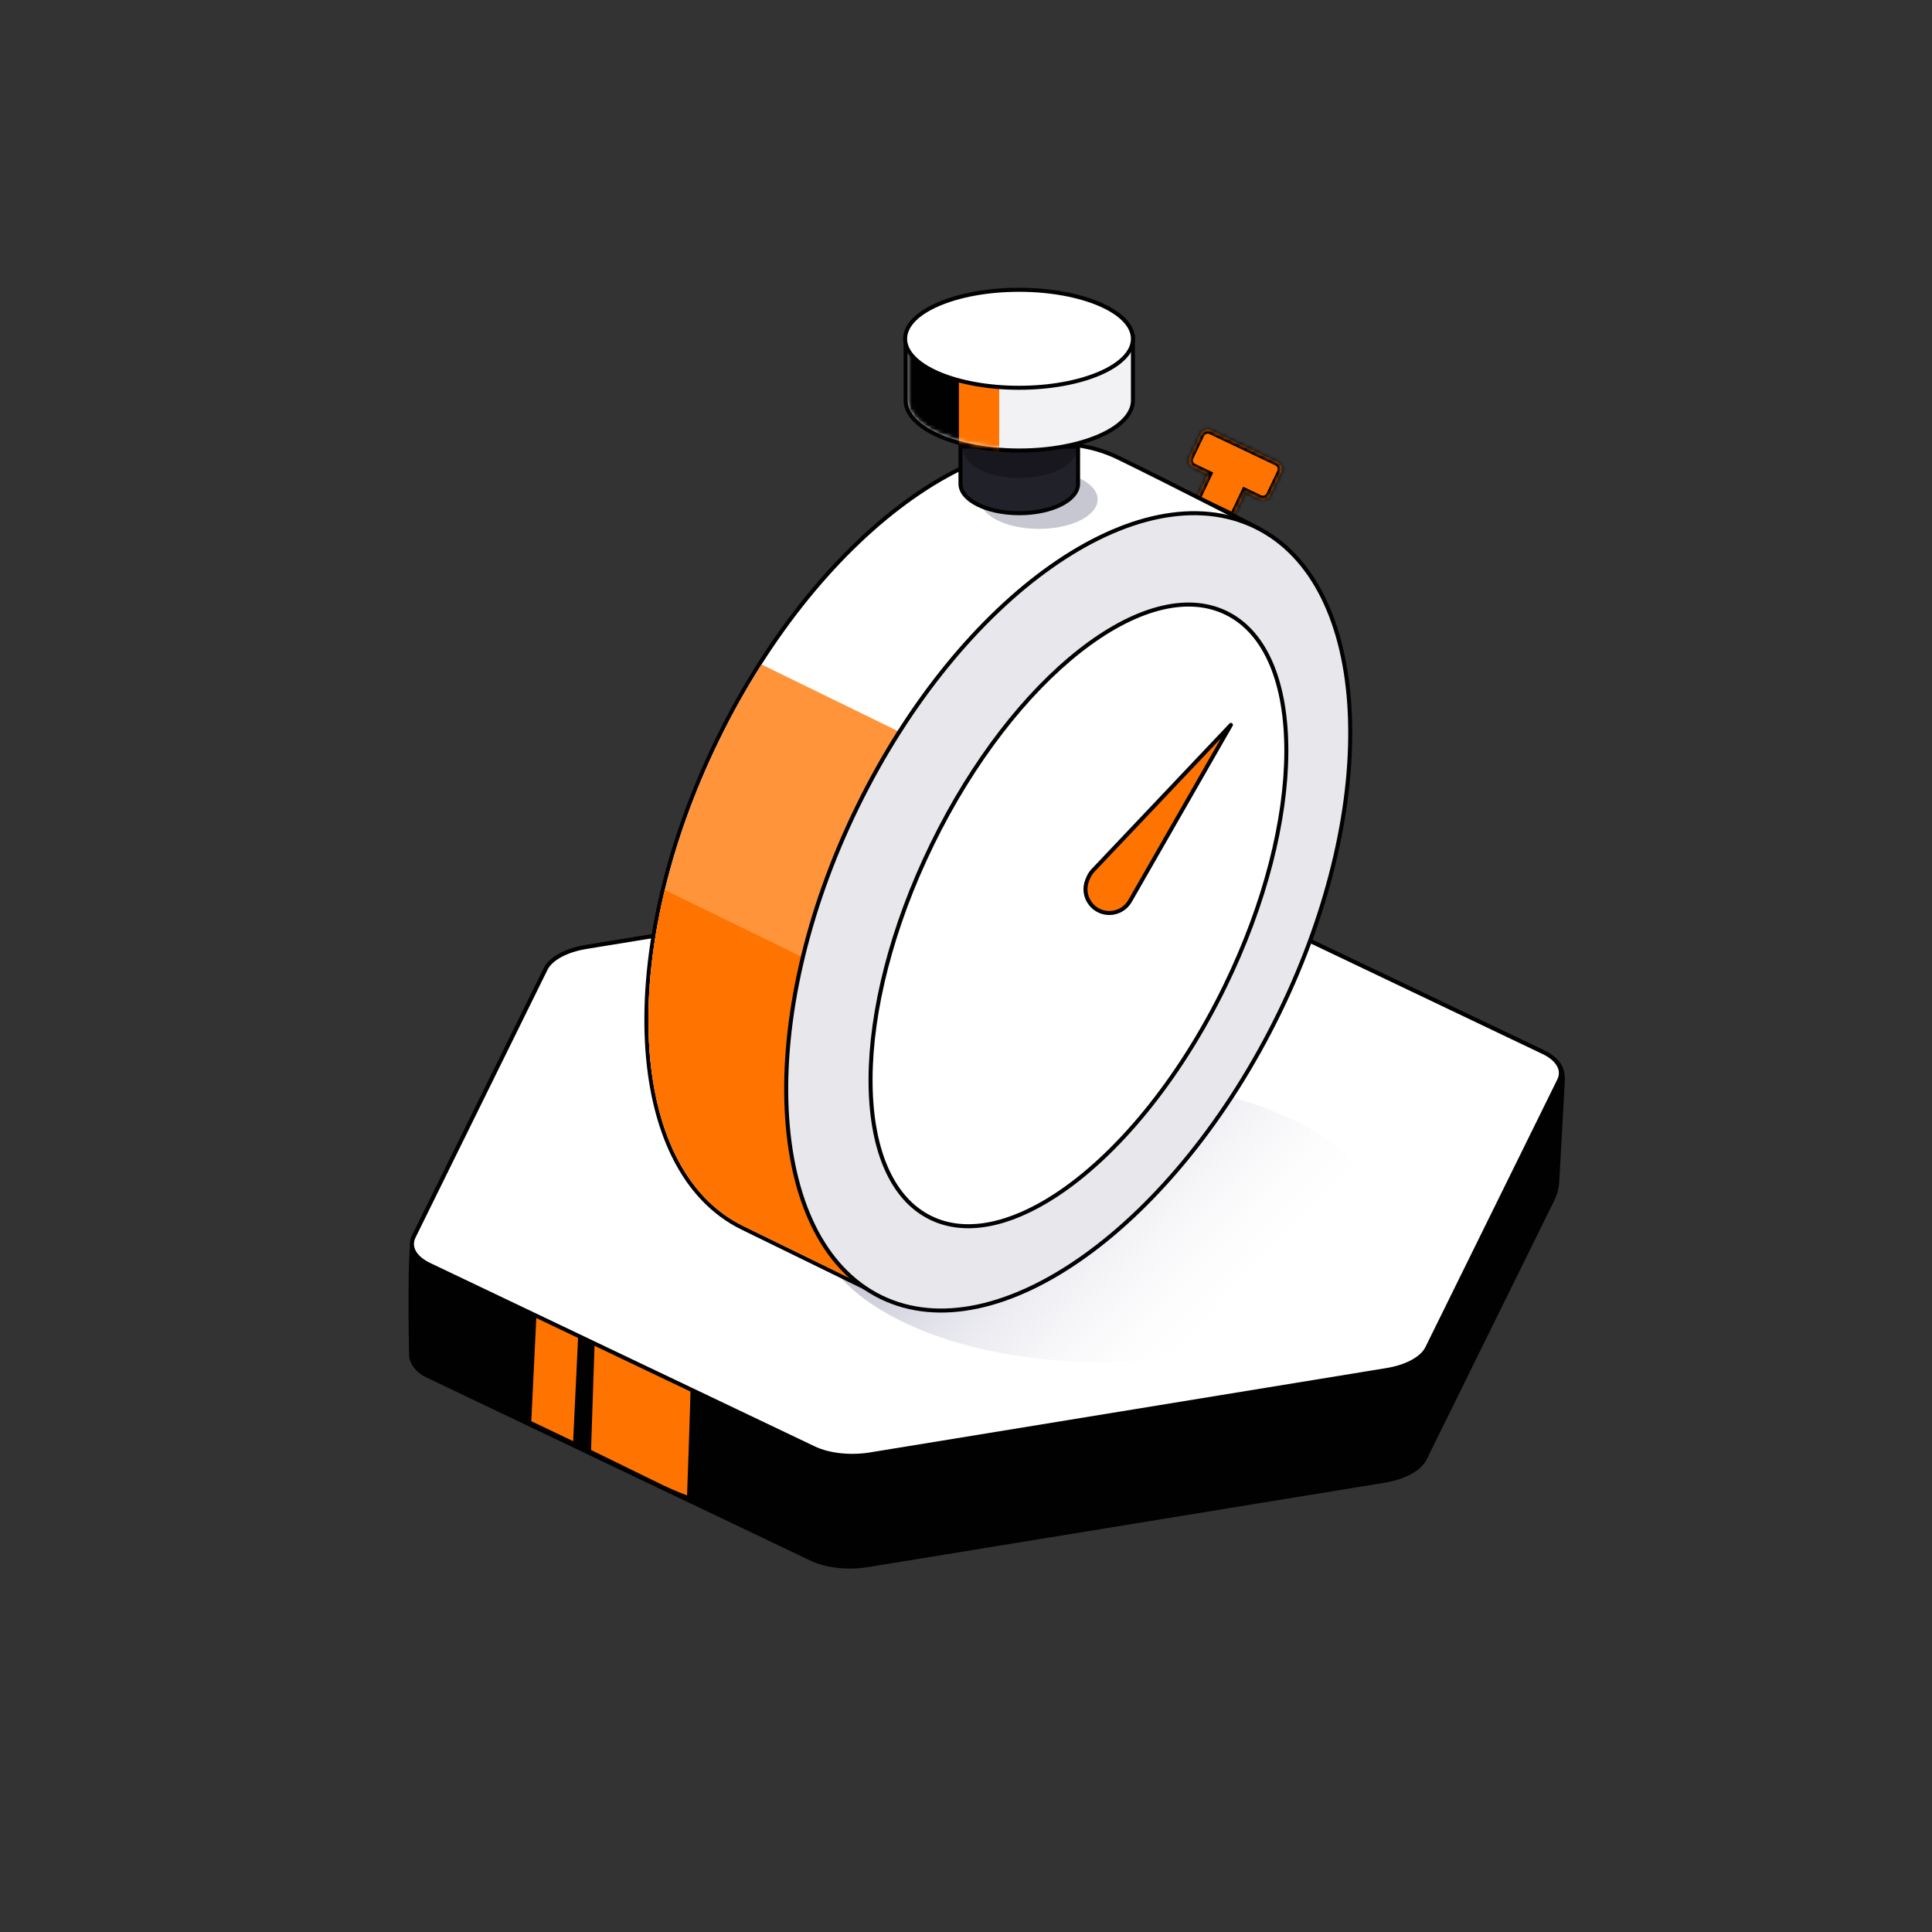
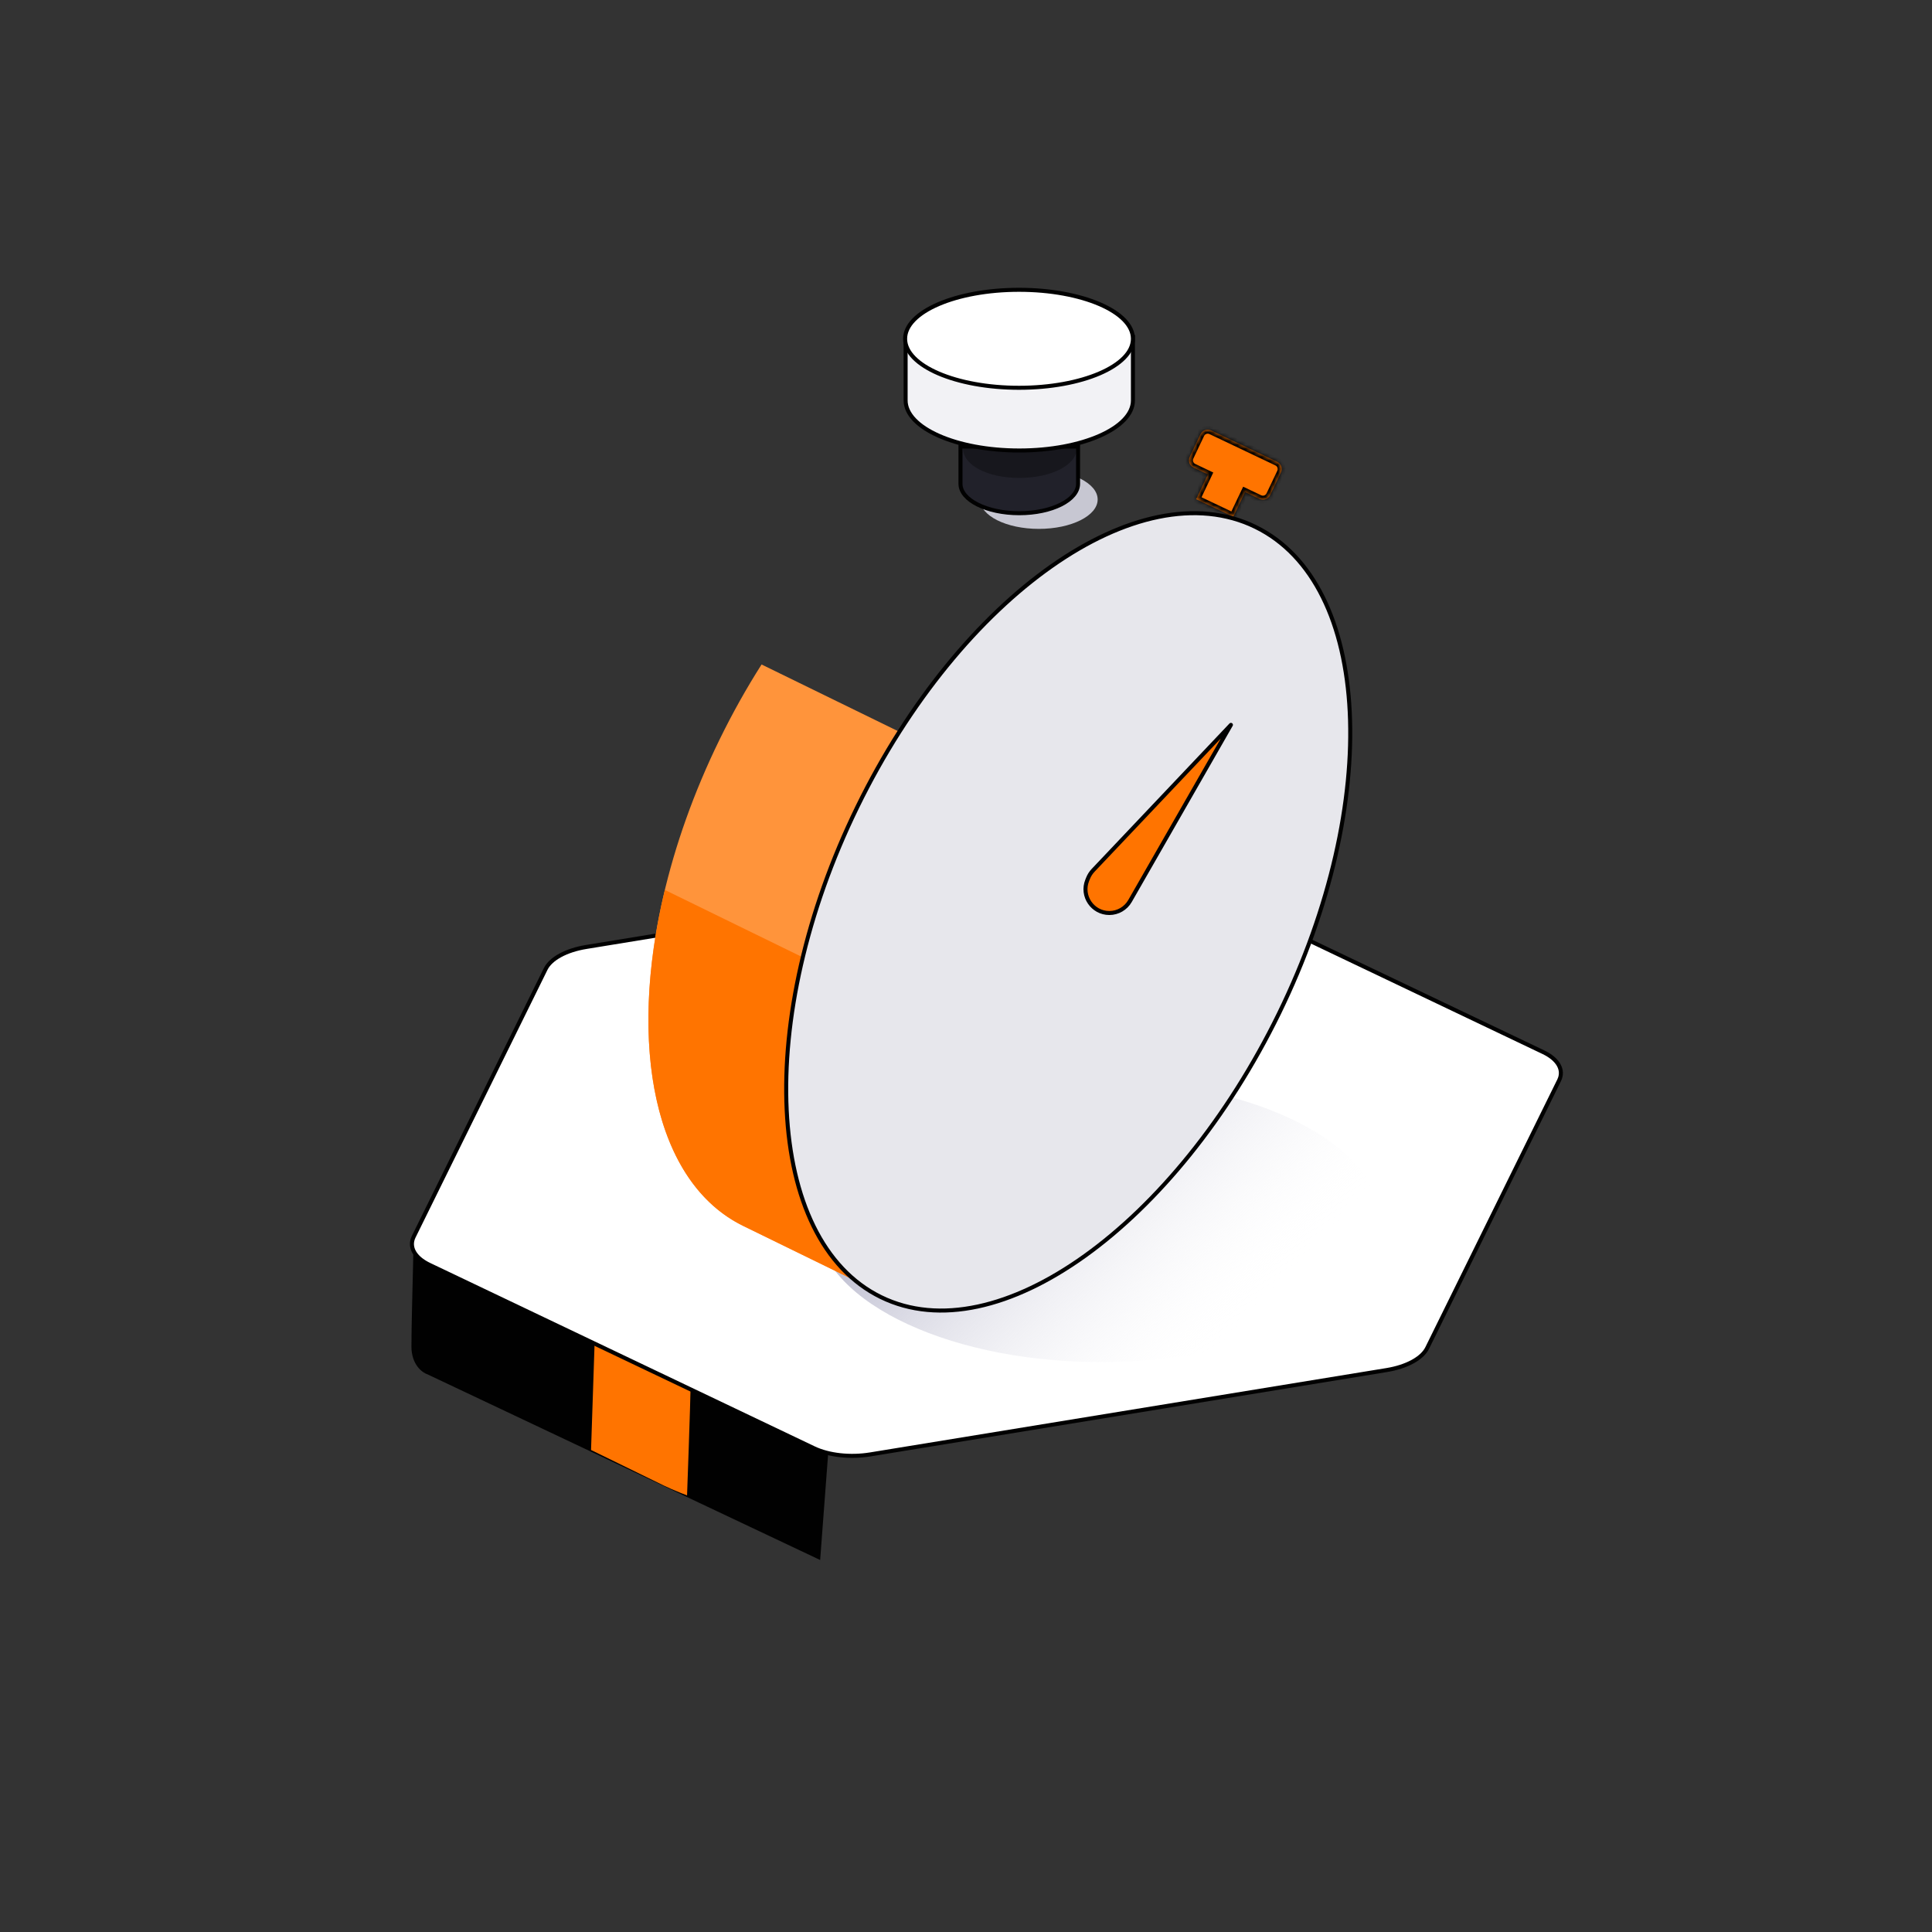
<svg xmlns="http://www.w3.org/2000/svg" width="480" height="480" viewBox="0 0 480 480" fill="none">
  <rect x="0" y="0" width="480" height="480" fill="#333333" stroke="none" />
-   <path d="M145.639 235.272C140.675 236.083 136.835 238.168 135.567 240.741L102.79 307.247C101.611 309.638 102.064 333.309 102.135 336.649C102.14 336.919 102.154 337.175 102.219 337.436C102.437 338.3 103.245 340.387 106.116 341.756L201.625 387.307C205.322 389.069 210.657 389.656 215.621 388.845L343.908 367.89C348.872 367.079 352.712 364.994 353.981 362.42L385.724 298.012C386.406 296.628 386.802 295.121 386.887 293.58L388.261 268.824C388.361 267.009 388.06 265.141 386.803 263.828C386.022 263.013 384.923 262.117 383.432 261.406L287.922 215.855C284.226 214.092 278.891 213.506 273.926 214.317L145.639 235.272Z" fill="#010101" stroke="#010101" />
  <path d="M205.775 360.864L102.703 310.998C102.518 318.499 102.219 329.979 102.219 334.517C102.219 339.054 104.902 341.043 106.244 341.469L203.763 387.576L205.775 360.864Z" fill="#010101" />
  <path d="M147.844 330.148L171.661 341.47C171.464 350.82 170.696 371.533 170.696 371.533C170.696 371.533 167.392 370.276 164.861 369.055C162.331 367.835 146.844 360.247 146.844 360.247L147.844 330.148Z" fill="#FF7400" />
-   <path d="M133.456 323L143.835 327.907L142.397 358.049L132 353.094L133.456 323Z" fill="#FF7400" />
  <path d="M135.566 240.742C136.834 238.169 140.674 236.084 145.639 235.273L273.925 214.318C278.89 213.507 284.225 214.093 287.921 215.856L383.431 261.407C387.127 263.169 388.623 265.841 387.354 268.414L354.577 334.92C353.309 337.493 349.469 339.578 344.504 340.389L216.217 361.344C211.253 362.155 205.918 361.569 202.222 359.806L106.712 314.255C103.016 312.493 101.52 309.821 102.789 307.248L135.566 240.742Z" fill="white" stroke="#010101" />
  <mask id="path-6-inside-1_9733_167186" fill="white">
    <path fill-rule="evenodd" clip-rule="evenodd" d="M300.914 106.94C299.916 106.466 298.723 106.891 298.249 107.888L295.581 113.502C295.107 114.5 295.531 115.693 296.529 116.167L300.105 117.867L297.182 124.018L306.409 128.403L309.332 122.252L312.907 123.951C313.905 124.425 315.098 124 315.572 123.003L318.24 117.389C318.714 116.391 318.29 115.198 317.292 114.724L300.914 106.94Z" />
  </mask>
  <path fill-rule="evenodd" clip-rule="evenodd" d="M300.914 106.94C299.916 106.466 298.723 106.891 298.249 107.888L295.581 113.502C295.107 114.5 295.531 115.693 296.529 116.167L300.105 117.867L297.182 124.018L306.409 128.403L309.332 122.252L312.907 123.951C313.905 124.425 315.098 124 315.572 123.003L318.24 117.389C318.714 116.391 318.29 115.198 317.292 114.724L300.914 106.94Z" fill="#FF7400" />
  <path d="M298.249 107.888L299.152 108.318V108.318L298.249 107.888ZM300.914 106.94L300.484 107.844L300.914 106.94ZM295.581 113.502L294.678 113.073L295.581 113.502ZM296.529 116.167L296.1 117.07H296.1L296.529 116.167ZM300.105 117.867L301.008 118.296L301.438 117.393L300.534 116.964L300.105 117.867ZM297.182 124.018L296.279 123.589L295.85 124.492L296.753 124.921L297.182 124.018ZM306.409 128.403L305.98 129.306L306.883 129.735L307.312 128.832L306.409 128.403ZM309.332 122.252L309.761 121.348L308.858 120.919L308.429 121.822L309.332 122.252ZM312.907 123.951L312.478 124.854H312.478L312.907 123.951ZM315.572 123.003L316.475 123.432L315.572 123.003ZM318.24 117.389L319.143 117.818H319.143L318.24 117.389ZM317.292 114.724L317.721 113.821L317.292 114.724ZM299.152 108.318C299.389 107.819 299.985 107.607 300.484 107.844L301.343 106.037C299.846 105.326 298.057 105.963 297.346 107.459L299.152 108.318ZM296.484 113.932L299.152 108.318L297.346 107.459L294.678 113.073L296.484 113.932ZM296.958 115.264C296.459 115.027 296.247 114.43 296.484 113.932L294.678 113.073C293.966 114.57 294.603 116.359 296.1 117.07L296.958 115.264ZM300.534 116.964L296.958 115.264L296.1 117.07L299.676 118.77L300.534 116.964ZM298.085 124.447L301.008 118.296L299.202 117.438L296.279 123.589L298.085 124.447ZM306.838 127.499L297.611 123.115L296.753 124.921L305.98 129.306L306.838 127.499ZM308.429 121.822L305.506 127.973L307.312 128.832L310.235 122.681L308.429 121.822ZM313.337 123.048L309.761 121.348L308.903 123.155L312.478 124.854L313.337 123.048ZM314.669 122.574C314.432 123.072 313.835 123.285 313.337 123.048L312.478 124.854C313.975 125.565 315.764 124.928 316.475 123.432L314.669 122.574ZM317.337 116.96L314.669 122.574L316.475 123.432L319.143 117.818L317.337 116.96ZM316.863 115.627C317.362 115.864 317.574 116.461 317.337 116.96L319.143 117.818C319.854 116.322 319.218 114.532 317.721 113.821L316.863 115.627ZM300.484 107.844L316.863 115.627L317.721 113.821L301.343 106.037L300.484 107.844Z" fill="#010101" mask="url(#path-6-inside-1_9733_167186)" />
  <ellipse cx="272.896" cy="303.371" rx="35.036" ry="70.132" transform="rotate(-89.662 272.896 303.371)" fill="url(#paint0_linear_9733_167186)" />
-   <path d="M312.262 131.619L312.473 131.181L312.041 130.959L311.812 131.403C312.041 130.959 312.04 130.959 312.04 130.959L312.04 130.958L312.037 130.957L312.026 130.951L311.982 130.928L311.809 130.839L311.139 130.495C310.556 130.195 309.707 129.759 308.646 129.216C306.524 128.128 303.55 126.607 300.145 124.876C293.337 121.414 284.803 117.108 277.907 113.739C263.193 106.55 244.679 110.914 226.711 123.552C208.727 136.202 191.181 157.206 178.306 183.556C165.431 209.905 159.644 236.655 160.717 258.617C161.789 280.558 169.723 297.846 184.437 305.035L184.606 305.118L184.775 305.2L184.944 305.282L185.111 305.364L185.279 305.446L185.446 305.528L185.612 305.609L185.778 305.69L185.943 305.771L186.108 305.851L186.272 305.932L186.436 306.012L186.599 306.092L186.762 306.171L186.924 306.25L187.086 306.329L187.248 306.408L187.408 306.487L187.569 306.565L187.729 306.643L187.888 306.721L188.047 306.799L188.205 306.876L188.363 306.953L188.52 307.03L188.677 307.107L188.834 307.183L188.99 307.259L189.145 307.335L189.3 307.411L189.454 307.487L189.608 307.562L189.762 307.637L189.915 307.711L190.067 307.786L190.219 307.86L190.371 307.934L190.522 308.008L190.672 308.082L190.822 308.155L190.972 308.228L191.121 308.301L191.27 308.374L191.418 308.446L191.566 308.518L191.713 308.59L191.86 308.662L192.006 308.733L192.152 308.804L192.297 308.875L192.442 308.946L192.586 309.017L192.73 309.087L192.873 309.157L193.016 309.227L193.159 309.297L193.301 309.366L193.442 309.435L193.583 309.504L193.724 309.573L193.864 309.641L194.004 309.709L194.143 309.777L194.282 309.845L194.42 309.913L194.558 309.98L194.695 310.047L194.832 310.114L194.968 310.181L195.104 310.247L195.24 310.313L195.375 310.379L195.51 310.445L195.644 310.511L195.777 310.576L195.911 310.641L196.043 310.706L196.176 310.771L196.307 310.835L196.439 310.899L196.57 310.963L196.7 311.027L196.83 311.09L196.96 311.154L197.089 311.217L197.218 311.28L197.346 311.342L197.474 311.405L197.601 311.467L197.728 311.529L197.854 311.591L197.98 311.652L198.106 311.714L198.231 311.775L198.356 311.836L198.48 311.897L198.604 311.957L198.727 312.017L198.85 312.077L198.972 312.137L199.094 312.197L199.216 312.256L199.337 312.315L199.458 312.374L199.578 312.433L199.698 312.492L199.817 312.55L199.936 312.608L200.055 312.666L200.173 312.724L200.291 312.781L200.408 312.839L200.525 312.896L200.641 312.952L200.757 313.009L200.872 313.066L200.988 313.122L201.102 313.178L201.216 313.234L201.33 313.289L201.444 313.345L201.557 313.4L201.669 313.455L201.781 313.51L201.893 313.564L202.004 313.619L202.115 313.673L202.225 313.727L202.335 313.78L202.445 313.834L202.554 313.887L202.663 313.94L202.771 313.993L202.879 314.046L202.987 314.099L203.094 314.151L203.2 314.203L203.307 314.255L203.412 314.307L203.518 314.358L203.623 314.409L203.728 314.461L203.832 314.511L203.936 314.562L204.039 314.613L204.142 314.663L204.244 314.713L204.347 314.763L204.448 314.813L204.55 314.862L204.651 314.912L204.751 314.961L204.851 315.01L204.951 315.058L205.05 315.107L205.149 315.155L205.248 315.203L205.346 315.251L205.444 315.299L205.541 315.347L205.638 315.394L205.734 315.441L205.831 315.488L205.926 315.535L206.022 315.582L206.117 315.628L206.211 315.674L206.305 315.72L206.399 315.766L206.492 315.812L206.585 315.857L206.678 315.902L206.77 315.947L206.862 315.992L206.954 316.037L207.045 316.081L207.135 316.126L207.226 316.17L207.315 316.214L207.405 316.257L207.494 316.301L207.583 316.344L207.671 316.387L207.759 316.43L207.847 316.473L207.934 316.516L208.021 316.558L208.107 316.601L208.193 316.643L208.279 316.684L208.364 316.726L208.449 316.768L208.534 316.809L208.618 316.85L208.702 316.891L208.785 316.932L208.868 316.972L208.951 317.013L209.033 317.053L209.115 317.093L209.197 317.133L209.278 317.173L209.359 317.212L209.44 317.252L209.52 317.291L209.599 317.33L209.679 317.368L209.758 317.407L209.836 317.445L209.915 317.484L209.993 317.522L210.07 317.56L210.147 317.597L210.224 317.635L210.301 317.672L210.377 317.71L210.453 317.747L210.528 317.783L210.603 317.82L210.678 317.857L210.752 317.893L210.826 317.929L210.9 317.965L210.973 318.001L211.046 318.036L211.118 318.072L211.191 318.107L211.263 318.142L211.334 318.177L211.405 318.212L211.476 318.247L211.546 318.281L211.617 318.315L211.686 318.349L211.756 318.383L211.825 318.417L211.894 318.451L211.962 318.484L212.03 318.517L212.098 318.55L212.165 318.583L212.232 318.616L212.299 318.649L212.365 318.681L212.431 318.713L212.497 318.745L212.562 318.777L212.627 318.809L212.692 318.841L212.756 318.872L212.82 318.903L212.884 318.934L212.947 318.965L213.01 318.996L213.072 319.027L213.135 319.057L213.197 319.087L213.258 319.117L213.32 319.147L213.381 319.177L213.441 319.207L213.502 319.236L213.562 319.266L213.621 319.295L213.681 319.324L213.74 319.353L213.798 319.381L213.857 319.41L213.915 319.438L213.973 319.466L214.03 319.494L214.087 319.522L214.144 319.55L214.2 319.578L214.256 319.605L214.312 319.632L214.368 319.659L214.423 319.686L214.478 319.713L214.532 319.74L214.586 319.766L214.64 319.793L214.694 319.819L214.747 319.845L214.8 319.871L214.853 319.897L214.905 319.922L214.957 319.948L215.009 319.973L215.06 319.998L215.112 320.023L215.162 320.048L215.213 320.072L215.263 320.097L215.313 320.121L215.363 320.146L215.412 320.17L215.461 320.194L215.51 320.217L215.558 320.241L215.606 320.265L215.654 320.288L215.701 320.311L215.748 320.334L215.795 320.357L215.842 320.38L215.888 320.402L215.934 320.425L215.98 320.447L216.025 320.469L216.07 320.491L216.115 320.513L216.16 320.535L216.204 320.557L216.248 320.578L216.292 320.6L216.335 320.621L216.378 320.642L216.421 320.663L216.463 320.683L216.505 320.704L216.547 320.725L216.589 320.745L216.63 320.765L216.671 320.785L216.712 320.805L216.753 320.825L216.793 320.845L216.833 320.864L216.873 320.883L216.912 320.903L216.951 320.922L216.99 320.941L217.028 320.96L217.067 320.978L217.105 320.997L217.142 321.015L217.18 321.034L217.217 321.052L217.254 321.07L217.29 321.088L217.327 321.105L217.363 321.123L217.399 321.14L217.434 321.158L217.469 321.175L217.504 321.192L217.539 321.209L217.574 321.226L217.608 321.243L217.642 321.259L217.675 321.276L217.709 321.292L217.742 321.308L217.775 321.324L217.807 321.34L217.84 321.356L217.872 321.372L217.904 321.387L217.935 321.403L217.966 321.418L217.997 321.433L218.028 321.448L218.059 321.463L218.089 321.478L218.119 321.492L218.149 321.507L218.178 321.521L218.207 321.536L218.236 321.55L218.265 321.564L218.294 321.578L218.322 321.592L218.35 321.605L218.378 321.619L218.405 321.632L218.432 321.646L218.459 321.659L218.486 321.672L218.513 321.685L218.539 321.698L218.565 321.71L218.591 321.723L218.616 321.735L218.641 321.748L218.666 321.76L218.691 321.772L218.716 321.784L218.74 321.796L218.764 321.808L218.788 321.819L218.812 321.831L218.835 321.842L218.858 321.854L218.881 321.865L218.904 321.876L218.926 321.887L218.948 321.898L218.97 321.908L218.992 321.919L219.013 321.929L219.035 321.94L219.056 321.95L219.077 321.96L219.097 321.97L219.117 321.98L219.138 321.99L219.157 322L219.177 322.009L219.197 322.019L219.216 322.028L219.235 322.038L219.254 322.047L219.272 322.056L219.29 322.065L219.308 322.074L219.326 322.082L219.344 322.091L219.361 322.1L219.379 322.108L219.396 322.116L219.412 322.124L219.429 322.133L219.445 322.141L219.462 322.148L219.477 322.156L219.493 322.164L219.509 322.171L219.524 322.179L219.539 322.186L219.554 322.194L219.569 322.201L219.583 322.208L219.597 322.215L219.611 322.222L219.625 322.228L219.639 322.235L219.652 322.242L219.665 322.248L219.678 322.254L219.691 322.261L219.704 322.267L219.716 322.273L219.728 322.279L219.74 322.285L219.752 322.29L219.764 322.296L219.775 322.302L219.786 322.307L219.797 322.312L219.808 322.318L219.818 322.323L219.829 322.328L219.839 322.333L219.849 322.338L219.859 322.343L219.869 322.347L219.878 322.352L219.887 322.356L219.896 322.361L219.905 322.365L219.914 322.369L219.922 322.374L219.931 322.378L219.939 322.382L219.947 322.385L219.954 322.389L219.962 322.393L219.969 322.396L219.976 322.4L219.983 322.403L219.99 322.407L219.997 322.41L220.003 322.413L220.009 322.416L220.016 322.419L220.021 322.422L220.027 322.425L220.033 322.428L220.038 322.43L220.043 322.433L220.048 322.435L220.053 322.438L220.058 322.44L220.062 322.442L220.067 322.444L220.071 322.446L220.075 322.448L220.079 322.45L220.082 322.452L220.086 322.453L220.089 322.455L220.092 322.457L220.095 322.458L220.098 322.459L220.101 322.461L220.103 322.462L220.105 322.463L220.108 322.464L220.11 322.465L220.111 322.466L220.113 322.467L220.115 322.467L220.116 322.468L220.117 322.469L220.118 322.469L220.119 322.47L220.12 322.47L220.12 322.47L220.121 322.47L220.121 322.471L220.573 322.692L220.791 322.238L312.262 131.619Z" fill="white" stroke="#010101" />
  <path d="M184.658 304.584C155.709 290.439 153.067 236.351 178.757 183.774C181.972 177.194 185.478 170.95 189.209 165.088L276.242 207.614L220.342 322.02C220.342 322.02 213.607 318.729 184.658 304.584Z" fill="#FF943B" />
  <ellipse cx="258.103" cy="124.096" rx="14.607" ry="7.303" fill="#C7C7D2" />
  <path d="M184.662 304.585C162.62 293.816 155.829 259.889 165.183 221.105L249.519 262.313L220.345 322.021C220.345 322.021 213.61 318.73 184.662 304.585Z" fill="#FF7400" />
  <path d="M218.881 322.265C189.94 308.125 187.305 253.08 212.995 200.503C238.685 147.926 282.971 116.767 311.911 130.908C340.852 145.048 343.487 199.134 317.797 251.71C292.107 304.287 247.821 336.406 218.881 322.265Z" fill="#E7E7EC" stroke="#010101" />
-   <path d="M231.222 302.569C211.159 292.766 211.333 251.176 231.611 209.676C251.888 168.176 284.591 142.481 304.653 152.284C324.716 162.087 324.542 203.676 304.265 245.176C292.706 268.832 277.11 287.353 262.12 297.091C250.812 304.436 239.849 306.784 231.222 302.569Z" fill="white" stroke="#010101" />
  <path d="M267.843 120.202C267.843 124.236 261.303 127.506 253.236 127.506C245.169 127.506 238.629 124.236 238.629 120.202C238.629 116.169 238.629 110.951 238.629 110.951L267.843 110.951C267.843 110.951 267.843 117.85 267.843 120.202Z" fill="#21212A" stroke="#010101" />
  <path opacity="0.3" d="M267.506 111.439C267.506 115.472 261.301 118.742 253.233 118.742C245.166 118.742 239.266 115.472 239.266 111.439C239.266 107.405 245.166 104.135 253.233 104.135C261.301 104.135 267.506 107.405 267.506 111.439Z" fill="#010101" />
  <path d="M281.476 99.466C281.476 106.347 268.833 111.925 253.236 111.925C237.64 111.925 224.996 106.347 224.996 99.466C224.996 92.585 224.996 83.685 224.996 83.685L281.476 83.685C281.476 83.685 281.476 95.454 281.476 99.466Z" fill="#F2F2F5" stroke="#010101" />
  <mask id="mask0_9733_167186" style="mask-type:alpha" maskUnits="userSpaceOnUse" x="225" y="84" width="56" height="28">
-     <path d="M281 99.337C281 106.024 268.566 111.445 253.229 111.445C237.891 111.445 225.457 106.024 225.457 99.337C225.457 92.65 225.457 84 225.457 84L281 84C281 84 281 95.438 281 99.337Z" fill="#010101" />
-   </mask>
+     </mask>
  <g mask="url(#mask0_9733_167186)">
    <rect x="224" y="83.539" width="14.408" height="26.875" fill="#010101" />
    <rect x="238.234" y="90.68" width="10.014" height="22.008" fill="#FF7400" />
  </g>
  <ellipse cx="253.175" cy="84.172" rx="28.3" ry="12.172" fill="white" stroke="#010101" />
  <path d="M271.589 216.222L305.819 180.091L280.745 223.856C279.69 225.697 277.731 226.833 275.609 226.833C271.422 226.833 268.559 222.603 270.114 218.716L270.316 218.211C270.611 217.473 271.043 216.798 271.589 216.222Z" fill="#FF7400" stroke="#010101" stroke-linejoin="round" />
  <defs>
    <linearGradient id="paint0_linear_9733_167186" x1="323.878" y1="253.724" x2="245.472" y2="338.135" gradientUnits="userSpaceOnUse">
      <stop stop-color="#8686A8" />
      <stop offset="1" stop-color="white" stop-opacity="0" />
    </linearGradient>
  </defs>
</svg>